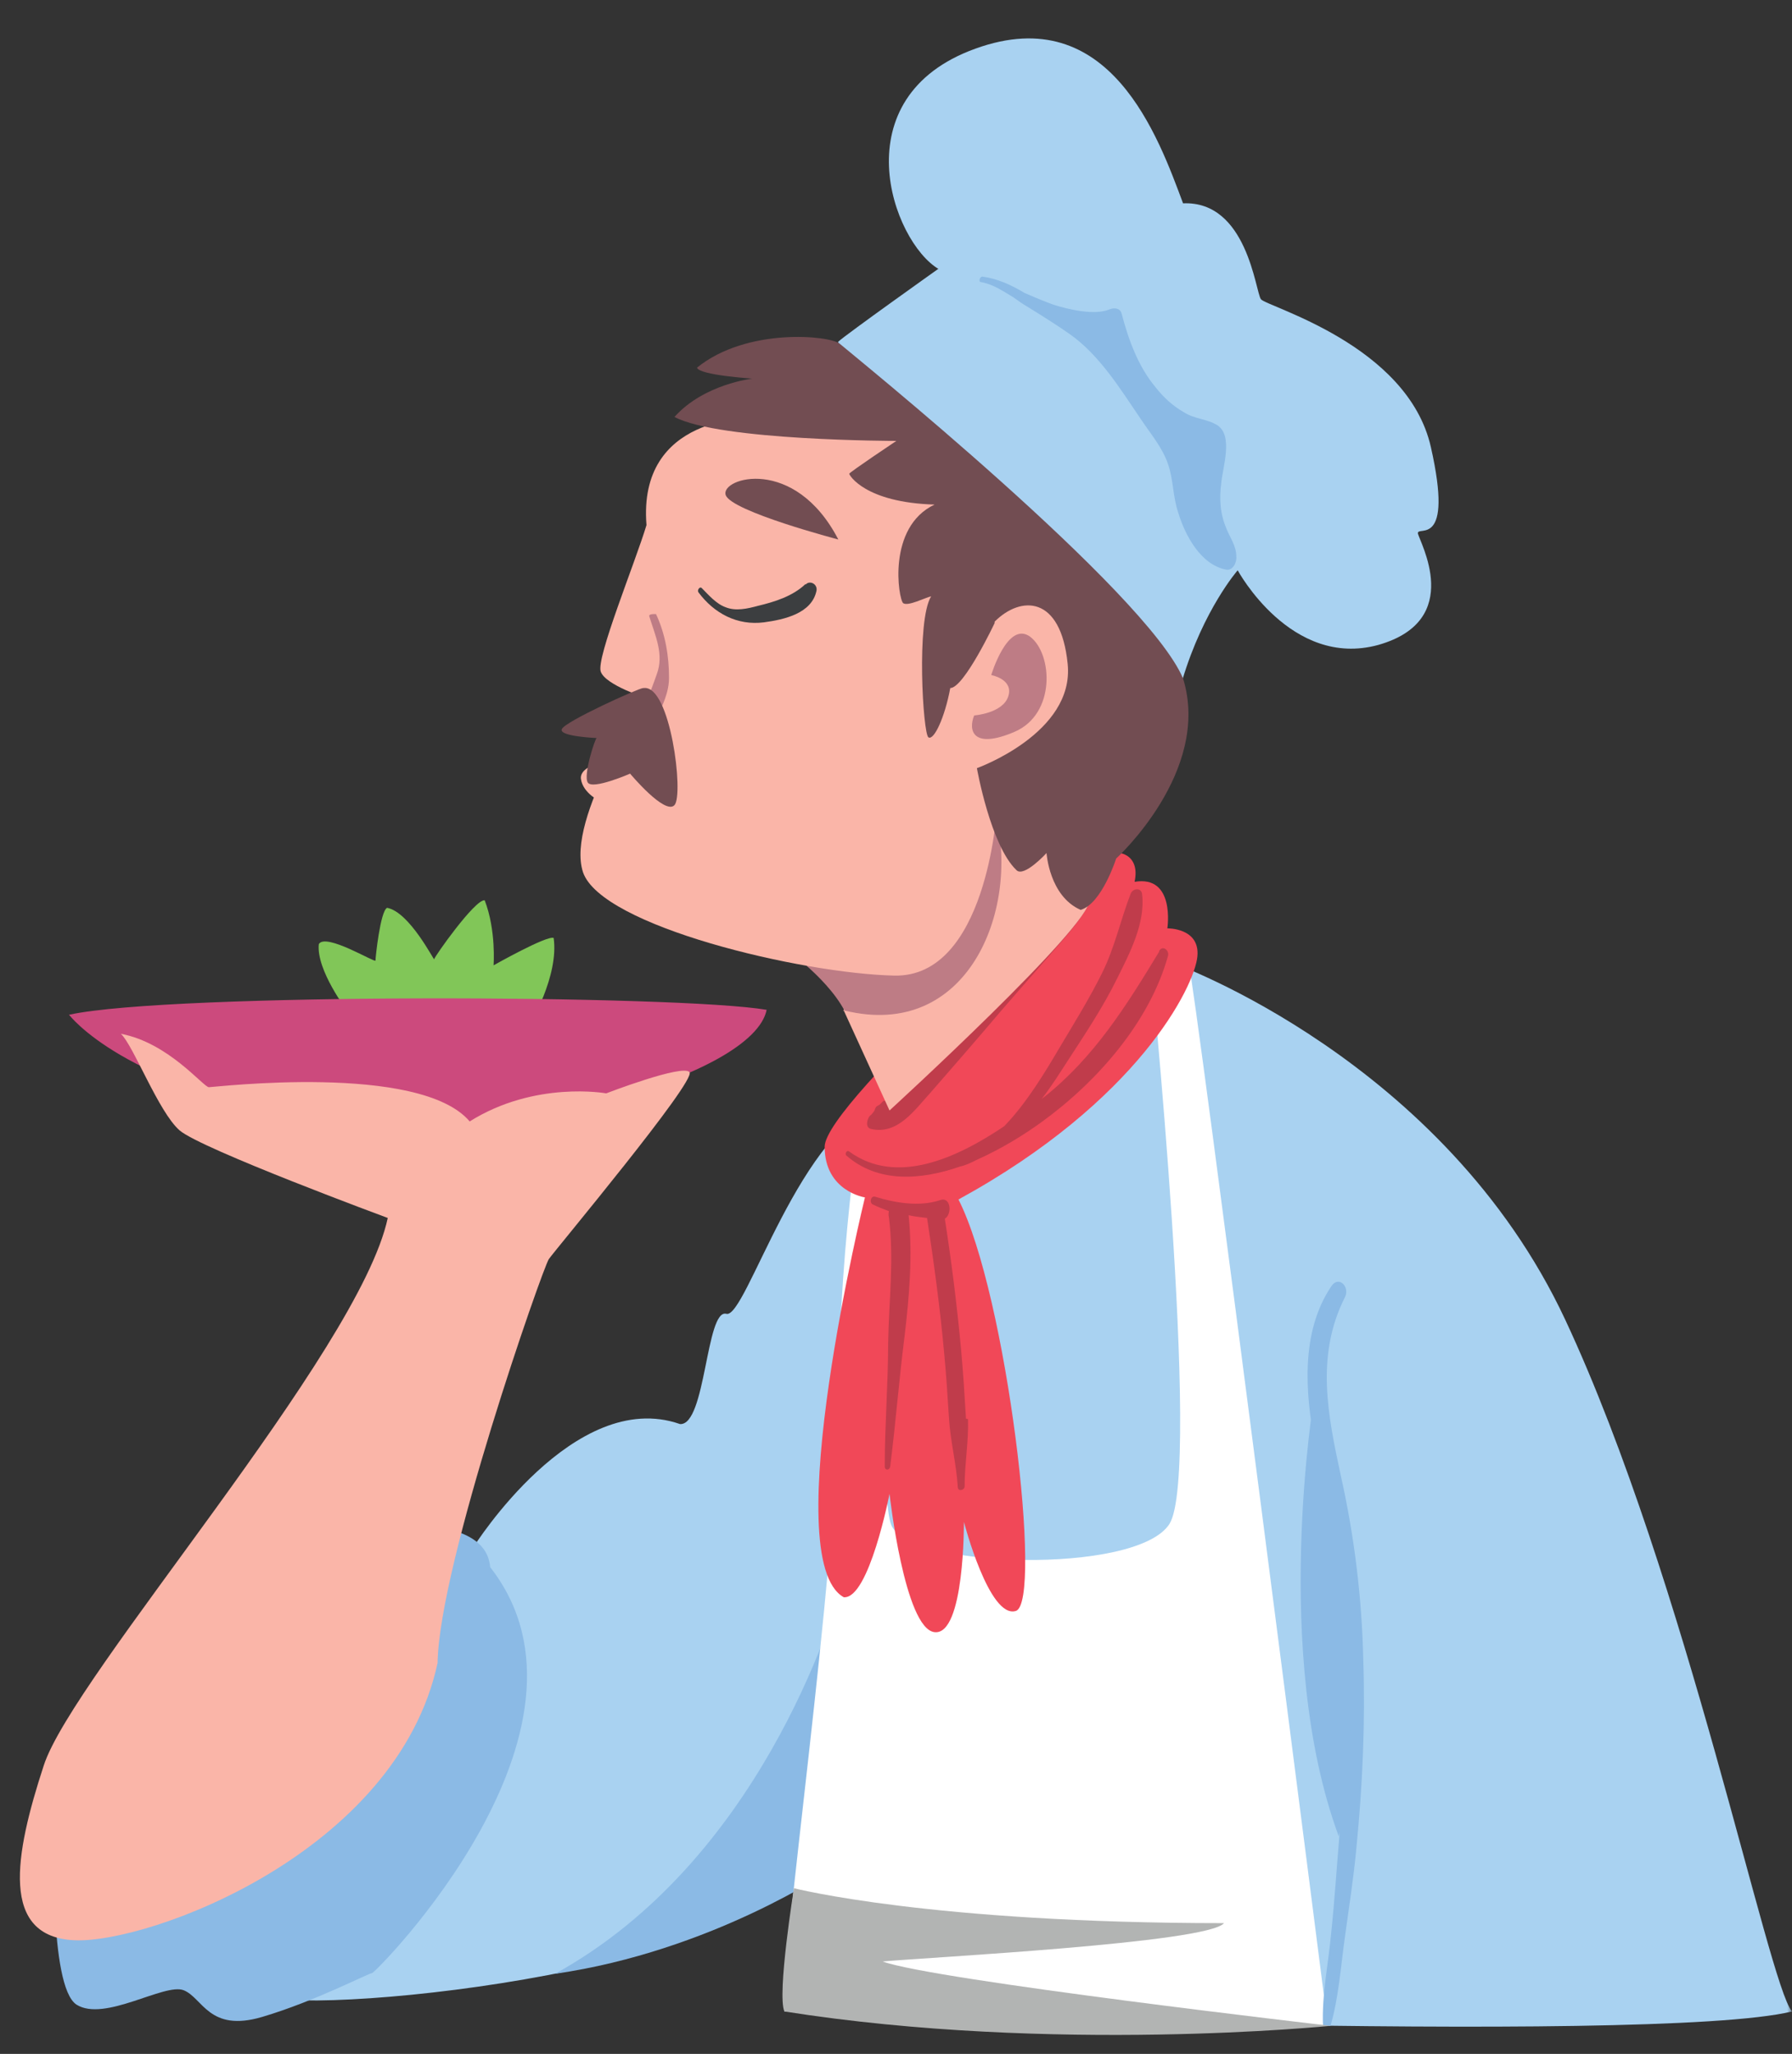
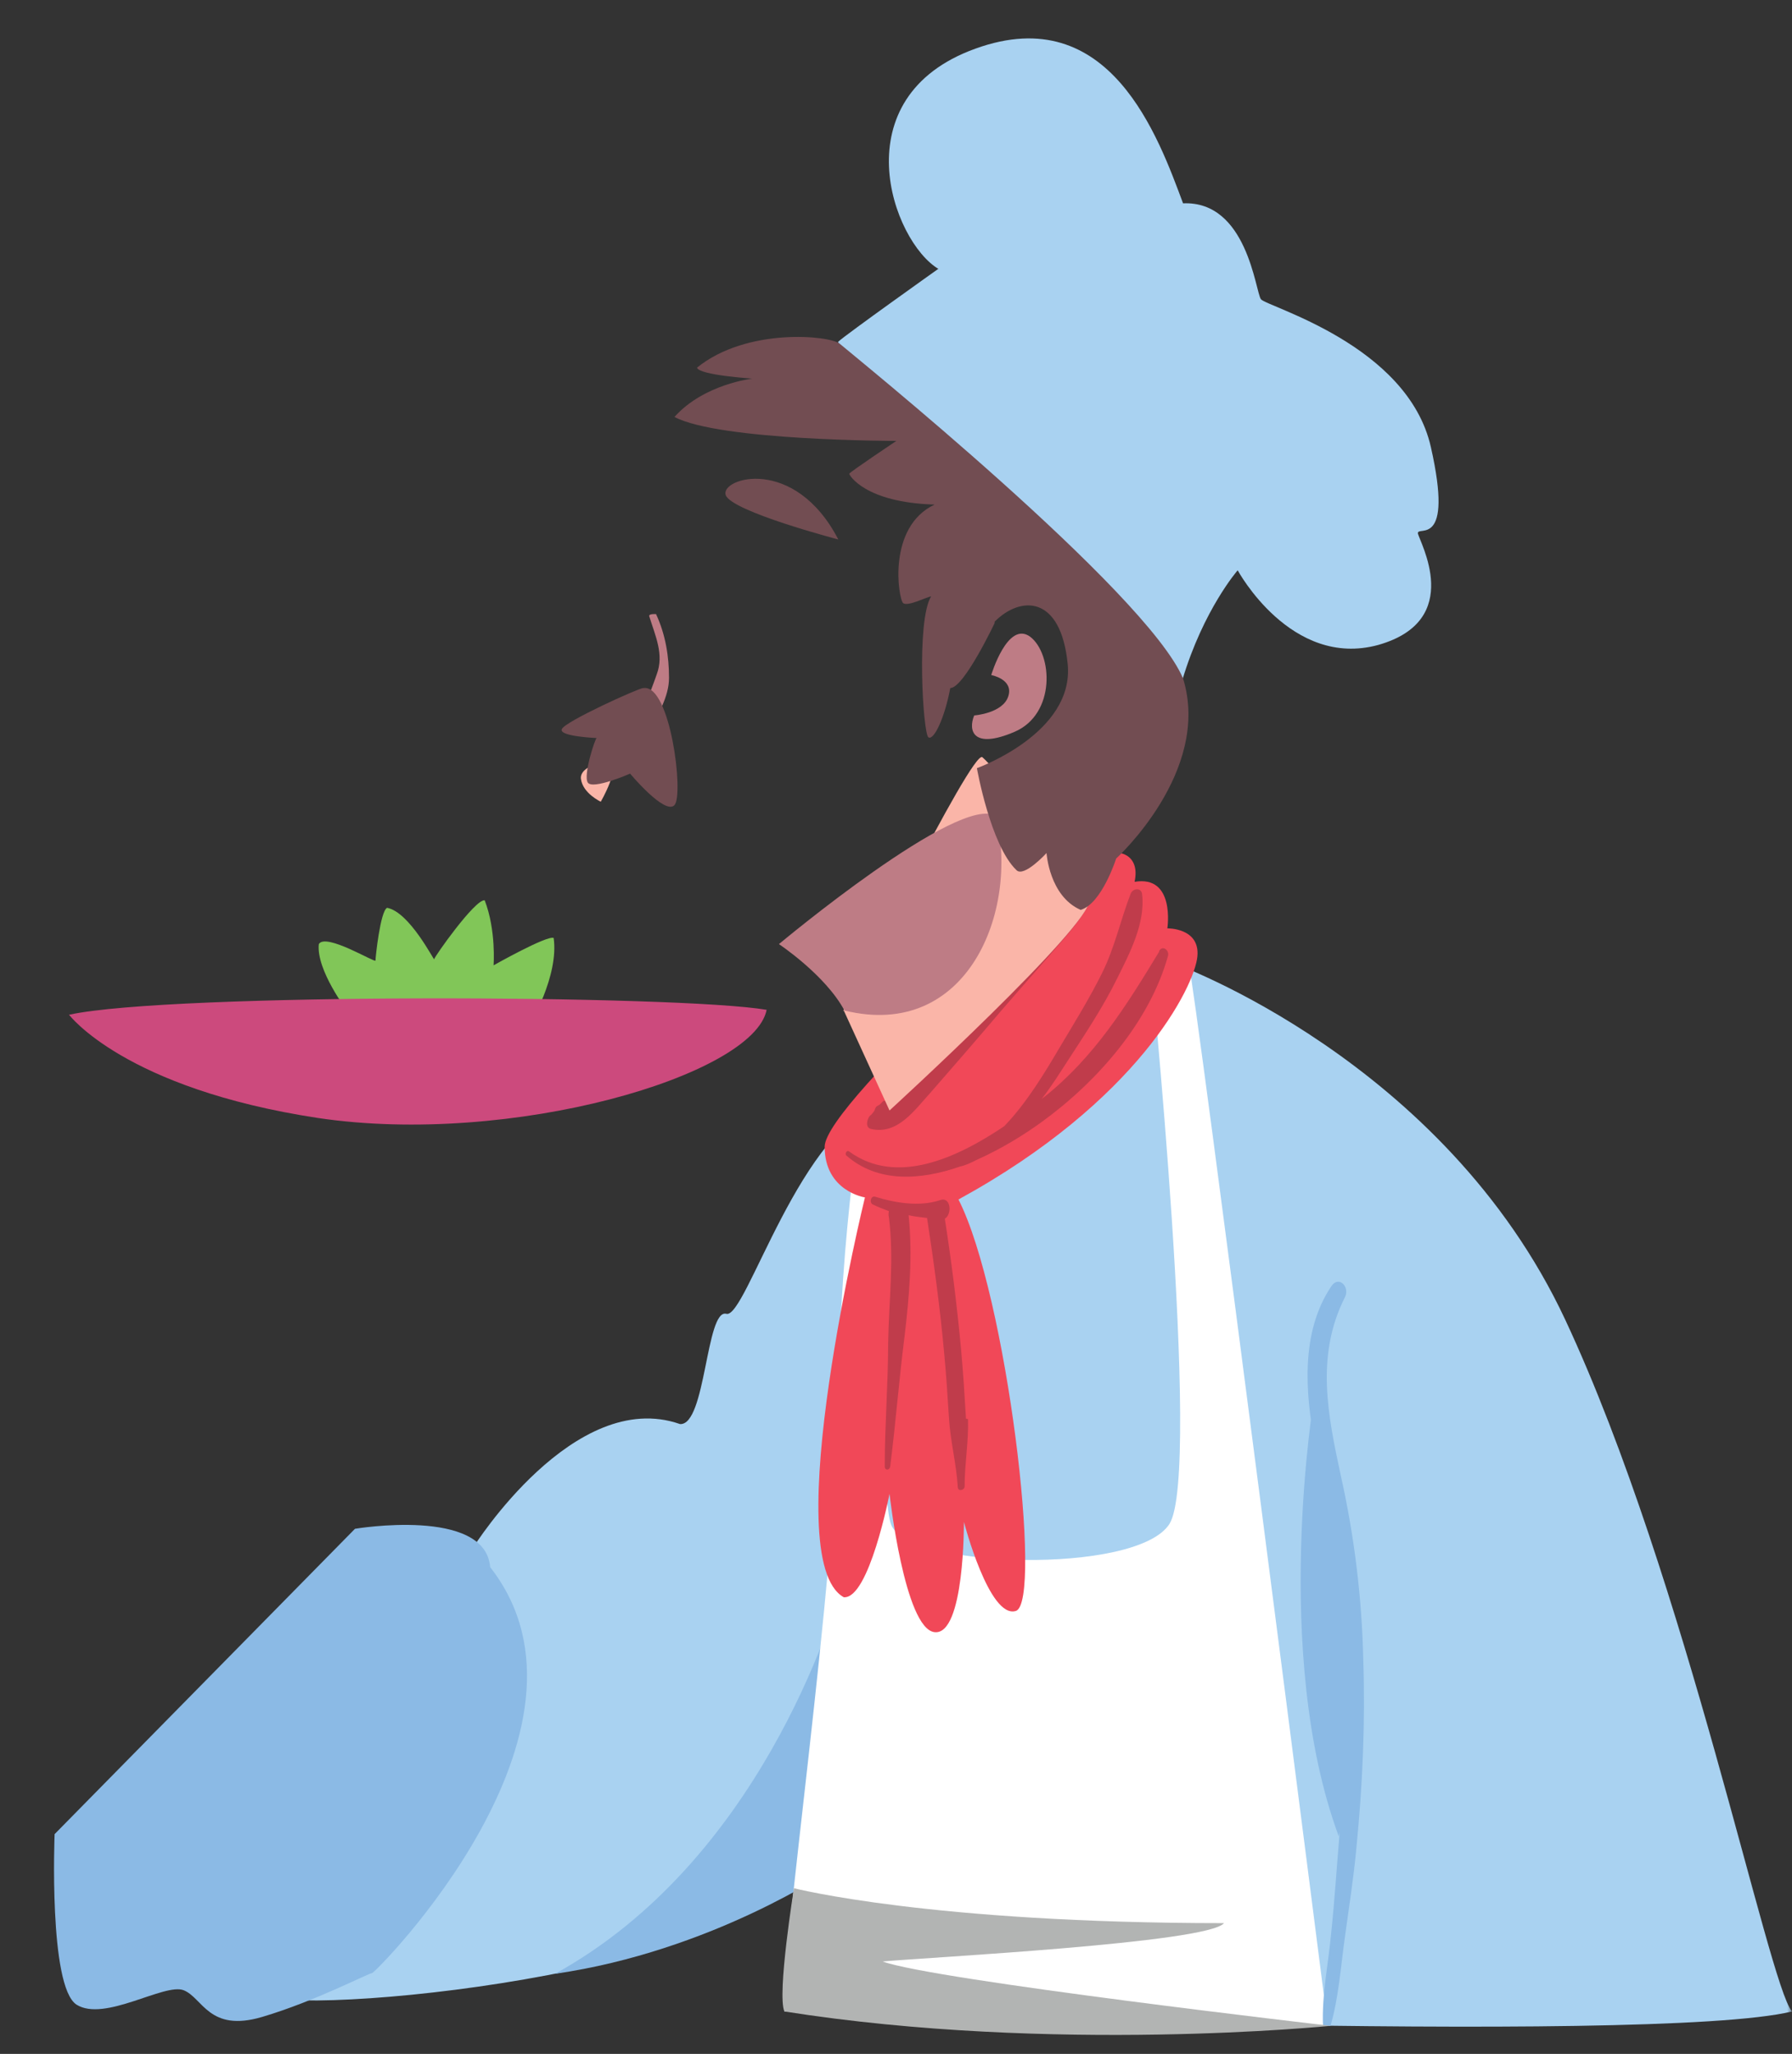
<svg xmlns="http://www.w3.org/2000/svg" width="185" height="212" viewBox="0 0 185 212" fill="none">
  <rect x="0" y="0" width="185" height="212" fill="#333333" stroke="none" />
  <g clip-path="url(#clip0_2601_12653)">
    <mask id="mask0_2601_12653" style="mask-type:luminance" maskUnits="userSpaceOnUse" x="0" y="0" width="185" height="212">
      <path d="M185 0H0V212H185V0Z" fill="white" />
    </mask>
    <g mask="url(#mask0_2601_12653)">
      <path d="M48.911 159.636C48.911 159.636 59.271 143.171 70.195 146.987C72.873 147.199 72.873 135.044 74.987 135.609C77.031 136.175 82.598 116.035 91.478 113.632C100.358 111.229 121.149 99.428 121.149 99.428C121.149 99.428 149.057 109.392 161.602 136.245C174.147 163.099 182.534 204.792 185 207.619C170.623 211.152 80.977 207.619 80.977 207.619C80.977 207.619 83.233 196.736 82.105 193.768C74.071 204.227 27.838 208.537 26.147 205.569C24.455 202.601 48.911 159.707 48.911 159.707" fill="#A9D2F1" />
      <path d="M85.699 193.061C85.699 193.061 73.436 201.4 57.297 203.732C78.229 192.213 85.981 167.268 87.179 162.816C88.377 158.293 85.77 193.132 85.77 193.132" fill="#8BBAE5" />
      <path d="M89.294 112.643C89.294 112.643 86.686 126.705 86.545 144.584C86.404 162.463 80.414 203.025 80.977 207.548C96.341 209.597 137.076 209.103 137.076 209.103C137.076 209.103 123.263 100.771 122.699 99.357C122.135 97.944 118.682 98.297 118.682 98.297C118.682 98.297 124.109 152.004 120.726 157.304C117.343 162.604 93.522 161.897 91.972 157.304C90.421 152.711 91.972 114.48 91.972 114.48L89.434 112.572" fill="white" />
      <path d="M114.524 88.263C113.396 88.969 85.135 113.773 85.135 118.367C85.135 122.96 89.293 123.596 89.293 123.596C89.293 123.596 80.131 160.979 87.109 164.865C89.716 165.077 91.831 154.195 91.831 154.195C91.831 154.195 93.381 168.116 96.482 168.469C99.583 168.823 99.512 157.092 99.512 157.092C99.512 157.092 102.12 167.127 104.869 166.279C107.688 165.431 103.952 133.631 98.949 123.808C117.554 113.632 123.333 101.76 123.615 98.721C123.897 95.753 120.514 95.824 120.514 95.824C120.514 95.824 121.36 90.312 117.131 91.019C117.766 88.051 115.229 87.697 114.453 88.192" fill="#F14858" />
      <path d="M111.846 89.04C111.564 91.867 109.732 93.987 107.97 96.107C106.137 98.297 104.234 100.417 102.402 102.537C100.57 104.657 98.667 106.848 96.834 108.968C95.989 109.957 95.143 110.947 94.297 111.936C94.297 111.724 94.297 111.441 94.156 111.229C94.015 111.017 93.734 111.017 93.522 111.088C92.888 111.371 92.676 112.289 92.324 112.784C92.112 113.067 91.831 113.349 91.478 113.632C91.408 113.632 91.267 113.632 91.196 113.632C91.055 113.773 90.914 113.915 90.773 114.056C90.773 114.056 90.703 114.056 90.632 114.127C90.421 114.197 90.351 114.409 90.28 114.621C90.139 114.833 89.998 115.045 89.787 115.187C89.505 115.54 89.293 116.388 89.928 116.529C92.676 117.165 94.438 114.551 96.059 112.784C98.526 109.957 100.922 107.201 103.318 104.375C105.573 101.76 107.899 99.145 110.154 96.531C111.987 94.34 113.537 92.008 113.819 89.111C113.96 87.697 112.057 87.697 111.916 89.111" fill="#C03C4B" />
      <path d="M87.109 104.304L91.831 114.621C91.831 114.621 112.762 95.471 112.48 92.856C112.198 90.241 102.472 79.005 101.415 78.157C100.358 77.309 87.038 104.375 87.038 104.375" fill="#FAB5A8" />
      <path d="M80.414 97.449C80.414 97.449 85.206 100.629 87.179 104.304C99.865 107.413 105.221 94.057 102.825 84.235C99.09 81.832 80.414 97.449 80.414 97.449Z" fill="#BE7C85" />
-       <path d="M78.158 43.107C77.524 43.107 65.825 42.824 66.741 54.201C65.543 58.159 61.526 67.911 62.019 69.324C62.512 70.737 66.811 72.08 66.811 72.08C66.811 72.08 58.354 84.447 60.187 90.029C62.09 95.612 82.739 100.488 92.324 100.7C101.838 100.912 102.895 83.74 102.895 83.74C102.895 83.74 123.404 79.429 117.484 60.137C111.564 40.845 78.158 43.107 78.158 43.107Z" fill="#FAB5A8" />
      <path d="M62.865 78.44C62.865 78.44 59.764 79.005 59.976 80.419C60.187 81.903 62.02 82.751 62.02 82.751C62.02 82.751 64.134 79.147 62.936 78.44" fill="#FAB5A8" />
      <path d="M67.798 63.388C67.798 63.388 66.952 63.317 67.023 63.6C67.657 65.649 68.573 67.557 67.798 69.607C67.446 70.596 67.093 71.656 66.529 72.645C66.107 73.493 65.331 74.271 65.19 75.119C65.19 75.543 65.825 75.825 66.318 75.543C67.516 74.907 67.939 73.776 68.362 72.857C68.785 71.868 69.067 70.949 69.067 69.96C69.067 67.769 68.714 65.508 67.728 63.388" fill="#BE7C85" />
      <path d="M86.545 55.685C86.545 55.685 75.48 52.788 74.917 51.092C74.353 49.325 82.035 46.993 86.545 55.685Z" fill="#724D52" />
      <path d="M96.835 27.772C96.835 27.772 87.391 34.485 86.545 35.263C85.699 36.04 118.259 71.02 122.065 70.172C124.25 62.893 127.774 58.865 127.774 58.865C127.774 58.865 133.271 69.041 142.292 66.568C151.242 64.024 146.52 55.897 146.379 55.049C146.309 54.201 150.115 56.745 147.718 46.145C145.322 35.545 130.734 31.659 130.17 30.881C129.606 30.104 128.76 20.705 122.135 20.988C119.598 14.204 114.595 -1.64509e-05 100.711 5.017C86.756 10.035 92.113 24.945 96.905 27.772" fill="#A9D2F1" />
      <path d="M102.684 64.307C102.684 64.307 99.513 71.02 98.103 71.02C97.539 74.059 96.412 76.461 95.848 76.108C95.284 75.755 94.579 64.024 96.13 61.551C95.496 61.692 93.734 62.611 93.24 62.257C92.747 61.833 91.549 54.413 96.482 52.081C89.294 51.869 87.673 49.043 87.673 48.901C87.673 48.76 92.536 45.509 92.536 45.509C92.536 45.509 74.282 45.509 69.631 43.036C72.661 39.644 77.665 39.079 77.665 39.079C77.665 39.079 72.168 38.725 71.957 37.948C77.101 33.779 85.629 34.627 86.686 35.475C87.743 36.393 118.33 61.056 122.136 70.031C125.096 79.641 115.229 88.616 115.229 88.616C115.229 88.616 113.749 93.28 111.564 93.916C108.322 92.503 108.04 88.051 108.04 88.051C108.04 88.051 105.715 90.595 104.939 89.817C102.261 87.273 100.852 79.288 100.852 79.288C100.852 79.288 110.93 75.684 110.225 68.547C109.52 61.409 105.362 61.48 102.684 64.165" fill="#724D52" />
-       <path d="M83.162 60.279C81.823 61.551 79.991 62.116 78.229 62.54C77.172 62.823 75.974 63.105 74.917 62.681C73.93 62.328 73.155 61.409 72.45 60.703C72.239 60.491 71.957 60.915 72.097 61.127C73.719 63.317 76.115 64.589 78.863 64.236C80.978 63.953 83.797 63.317 84.29 60.985C84.431 60.279 83.585 59.855 83.162 60.349" fill="#3C3E40" />
      <path d="M66.389 71.02C65.966 71.02 58.284 74.483 58.002 75.26C57.65 76.037 61.737 76.179 61.596 76.179C61.455 76.179 60.187 79.995 60.68 80.772C61.173 81.549 65.05 79.853 65.05 79.853C65.05 79.853 68.644 84.164 69.631 83.104C70.617 82.044 69.208 70.667 66.459 71.02" fill="#724D52" />
      <path d="M100.57 73.847C100.57 73.847 103.53 73.635 104.093 71.868C104.657 70.101 102.332 69.677 102.332 69.677C102.332 69.677 104.023 64.024 106.349 65.72C108.674 67.487 109.027 73.705 104.728 75.543C100.429 77.38 99.935 75.401 100.57 73.847Z" fill="#BE7C85" />
      <path d="M99.724 146.421C99.583 144.089 99.442 141.757 99.23 139.425C98.808 134.832 98.244 130.309 97.539 125.787C98.314 125.363 98.173 123.455 97.046 123.879C94.931 124.585 92.394 124.161 90.35 123.525C89.928 123.384 89.716 124.091 90.069 124.303C90.632 124.585 91.196 124.797 91.76 125.009C91.76 125.151 91.689 125.363 91.76 125.575C92.324 129.956 91.76 134.337 91.689 138.648C91.689 142.888 91.337 147.128 91.337 151.368C91.337 151.792 91.83 151.792 91.901 151.368C92.465 146.916 92.817 142.393 93.381 137.941C93.874 133.843 94.227 129.603 93.804 125.433C94.438 125.575 95.072 125.645 95.707 125.716C96.411 130.309 97.046 134.973 97.469 139.637C97.68 141.828 97.821 144.019 97.962 146.28C98.103 148.753 98.737 151.085 98.878 153.488C98.878 153.983 99.583 153.841 99.583 153.417C99.583 151.085 100.006 148.824 99.935 146.492" fill="#C03C4B" />
      <path d="M119.669 98.227C116.286 103.809 112.973 109.109 107.829 113.208C107.758 113.279 107.617 113.349 107.547 113.42C108.533 112.148 109.379 110.805 110.154 109.604C111.987 106.777 113.89 103.951 115.37 100.912C116.638 98.368 118.259 95.259 117.907 92.291C117.836 91.584 116.92 91.655 116.709 92.291C115.652 95.047 115.088 97.803 113.749 100.488C112.48 103.032 111 105.435 109.52 107.908C107.899 110.664 105.996 113.844 103.671 116.247C98.737 119.568 92.535 122.395 87.672 118.861C87.391 118.649 87.179 119.144 87.391 119.285C90.632 122.112 95.002 121.829 99.09 120.416C99.724 120.275 100.288 119.992 100.852 119.709C103.389 118.579 105.785 117.095 107.617 115.752C113.255 111.653 118.682 105.505 120.585 98.651C120.726 98.085 120.021 97.52 119.669 98.156" fill="#C03C4B" />
-       <path d="M126.646 54.625C125.941 53.071 125.87 51.445 126.082 49.82C126.223 48.265 127.35 44.944 125.659 43.884C124.672 43.248 123.263 43.248 122.206 42.541C121.078 41.905 120.091 40.987 119.316 39.997C117.484 37.807 116.497 35.051 115.792 32.365C115.651 31.8 115.017 31.729 114.524 31.941C112.973 32.577 110.295 31.941 108.745 31.447C107.758 31.093 106.771 30.669 105.785 30.245C104.375 29.397 102.966 28.761 101.415 28.549C101.133 28.549 100.992 29.115 101.274 29.115C102.05 29.256 102.825 29.609 103.53 30.033C103.882 30.245 104.234 30.457 104.587 30.669C105.08 31.023 105.573 31.376 106.067 31.659C107.547 32.577 109.027 33.496 110.436 34.485C113.537 36.676 115.651 40.139 117.766 43.248C118.752 44.732 120.021 46.216 120.585 47.912C121.149 49.537 121.078 51.304 121.642 52.929C122.347 55.261 123.968 58.3 126.575 58.795C127.28 58.936 127.703 58.017 127.632 57.452C127.632 56.321 126.998 55.544 126.575 54.484" fill="#8BBAE5" />
      <path d="M5.638 189.316C5.638 189.316 5.004 205.004 7.893 206.912C10.783 208.749 16.985 204.651 18.958 205.428C20.931 206.205 21.566 209.809 27.063 208.184C32.56 206.559 38.057 203.661 38.41 203.661C38.762 203.661 63.711 178.504 50.602 161.756C50.109 155.537 36.648 157.799 36.648 157.799L5.638 189.316Z" fill="#8BBAE5" />
      <path d="M35.872 104.375C35.872 104.375 32.63 100.135 32.912 97.449C33.617 96.248 38.762 99.428 38.762 99.145C38.762 98.863 39.255 94.057 39.96 93.704C42.286 94.128 44.823 99.216 44.823 99.004C44.823 98.792 49.051 92.785 50.038 92.927C51.236 96.036 50.954 99.64 50.954 99.64C50.954 99.64 56.451 96.531 57.156 96.813C57.72 100.7 54.69 105.859 54.619 105.717C54.619 105.576 35.943 104.304 35.943 104.304" fill="#81C658" />
      <path d="M7.118 104.728C7.118 104.728 12.827 112.36 32.842 115.399C52.787 118.367 77.806 111.017 79.145 104.233C70.053 102.679 17.69 102.467 7.189 104.728" fill="#CC4A7D" />
-       <path d="M40.031 125.716C40.031 125.716 20.72 118.579 18.535 116.671C16.351 114.763 13.743 107.837 12.475 106.707C17.408 107.625 21.002 112.219 21.566 112.219C22.13 112.219 43.343 109.675 48.488 115.752C55.254 111.512 62.583 112.855 62.583 112.855C62.583 112.855 70.476 109.816 71.181 110.664C71.956 111.512 57.297 129.037 56.663 129.956C56.029 130.875 45.316 161.473 45.175 171.649C40.947 191.224 15.364 200.623 7.682 200.269C0 199.916 1.48 191.507 4.511 182.249C7.471 172.992 37.071 139.567 40.031 125.716Z" fill="#FAB5A8" />
      <path d="M140.741 171.367C140.6 164.936 139.825 158.576 138.416 152.287C137.077 146.068 135.808 139.92 138.838 133.913C139.402 132.853 138.204 131.581 137.429 132.783C134.257 137.517 134.751 143.736 135.737 149.036C137.006 155.679 138.345 162.18 138.768 168.964C139.12 175.819 138.768 182.673 138.275 189.457C137.993 192.779 137.781 196.171 137.429 199.492C137.147 202.601 136.442 205.923 136.583 209.103C136.865 209.103 137.147 209.103 137.358 209.103C138.204 206.205 138.416 202.955 138.838 199.987C139.261 196.877 139.755 193.768 140.037 190.659C140.671 184.228 140.953 177.797 140.741 171.367Z" fill="#8BBAE5" />
      <path d="M135.667 144.231C135.667 144.231 131.227 170.66 138.204 189.528C141.939 174.547 135.667 144.231 135.667 144.231Z" fill="#8BBAE5" />
      <path d="M81.964 194.899C81.964 194.899 80.202 205.852 80.977 207.619C108.745 212 137.358 209.103 137.358 209.103C137.358 209.103 96.271 204.368 91.126 202.46C95.707 202.036 124.673 200.552 126.364 198.503C95.989 198.503 81.964 194.899 81.964 194.899Z" fill="#B2B4B3" />
    </g>
  </g>
  <defs>
    <clipPath id="clip0_2601_12653">
      <rect width="185" height="212" fill="white" />
    </clipPath>
  </defs>
</svg>